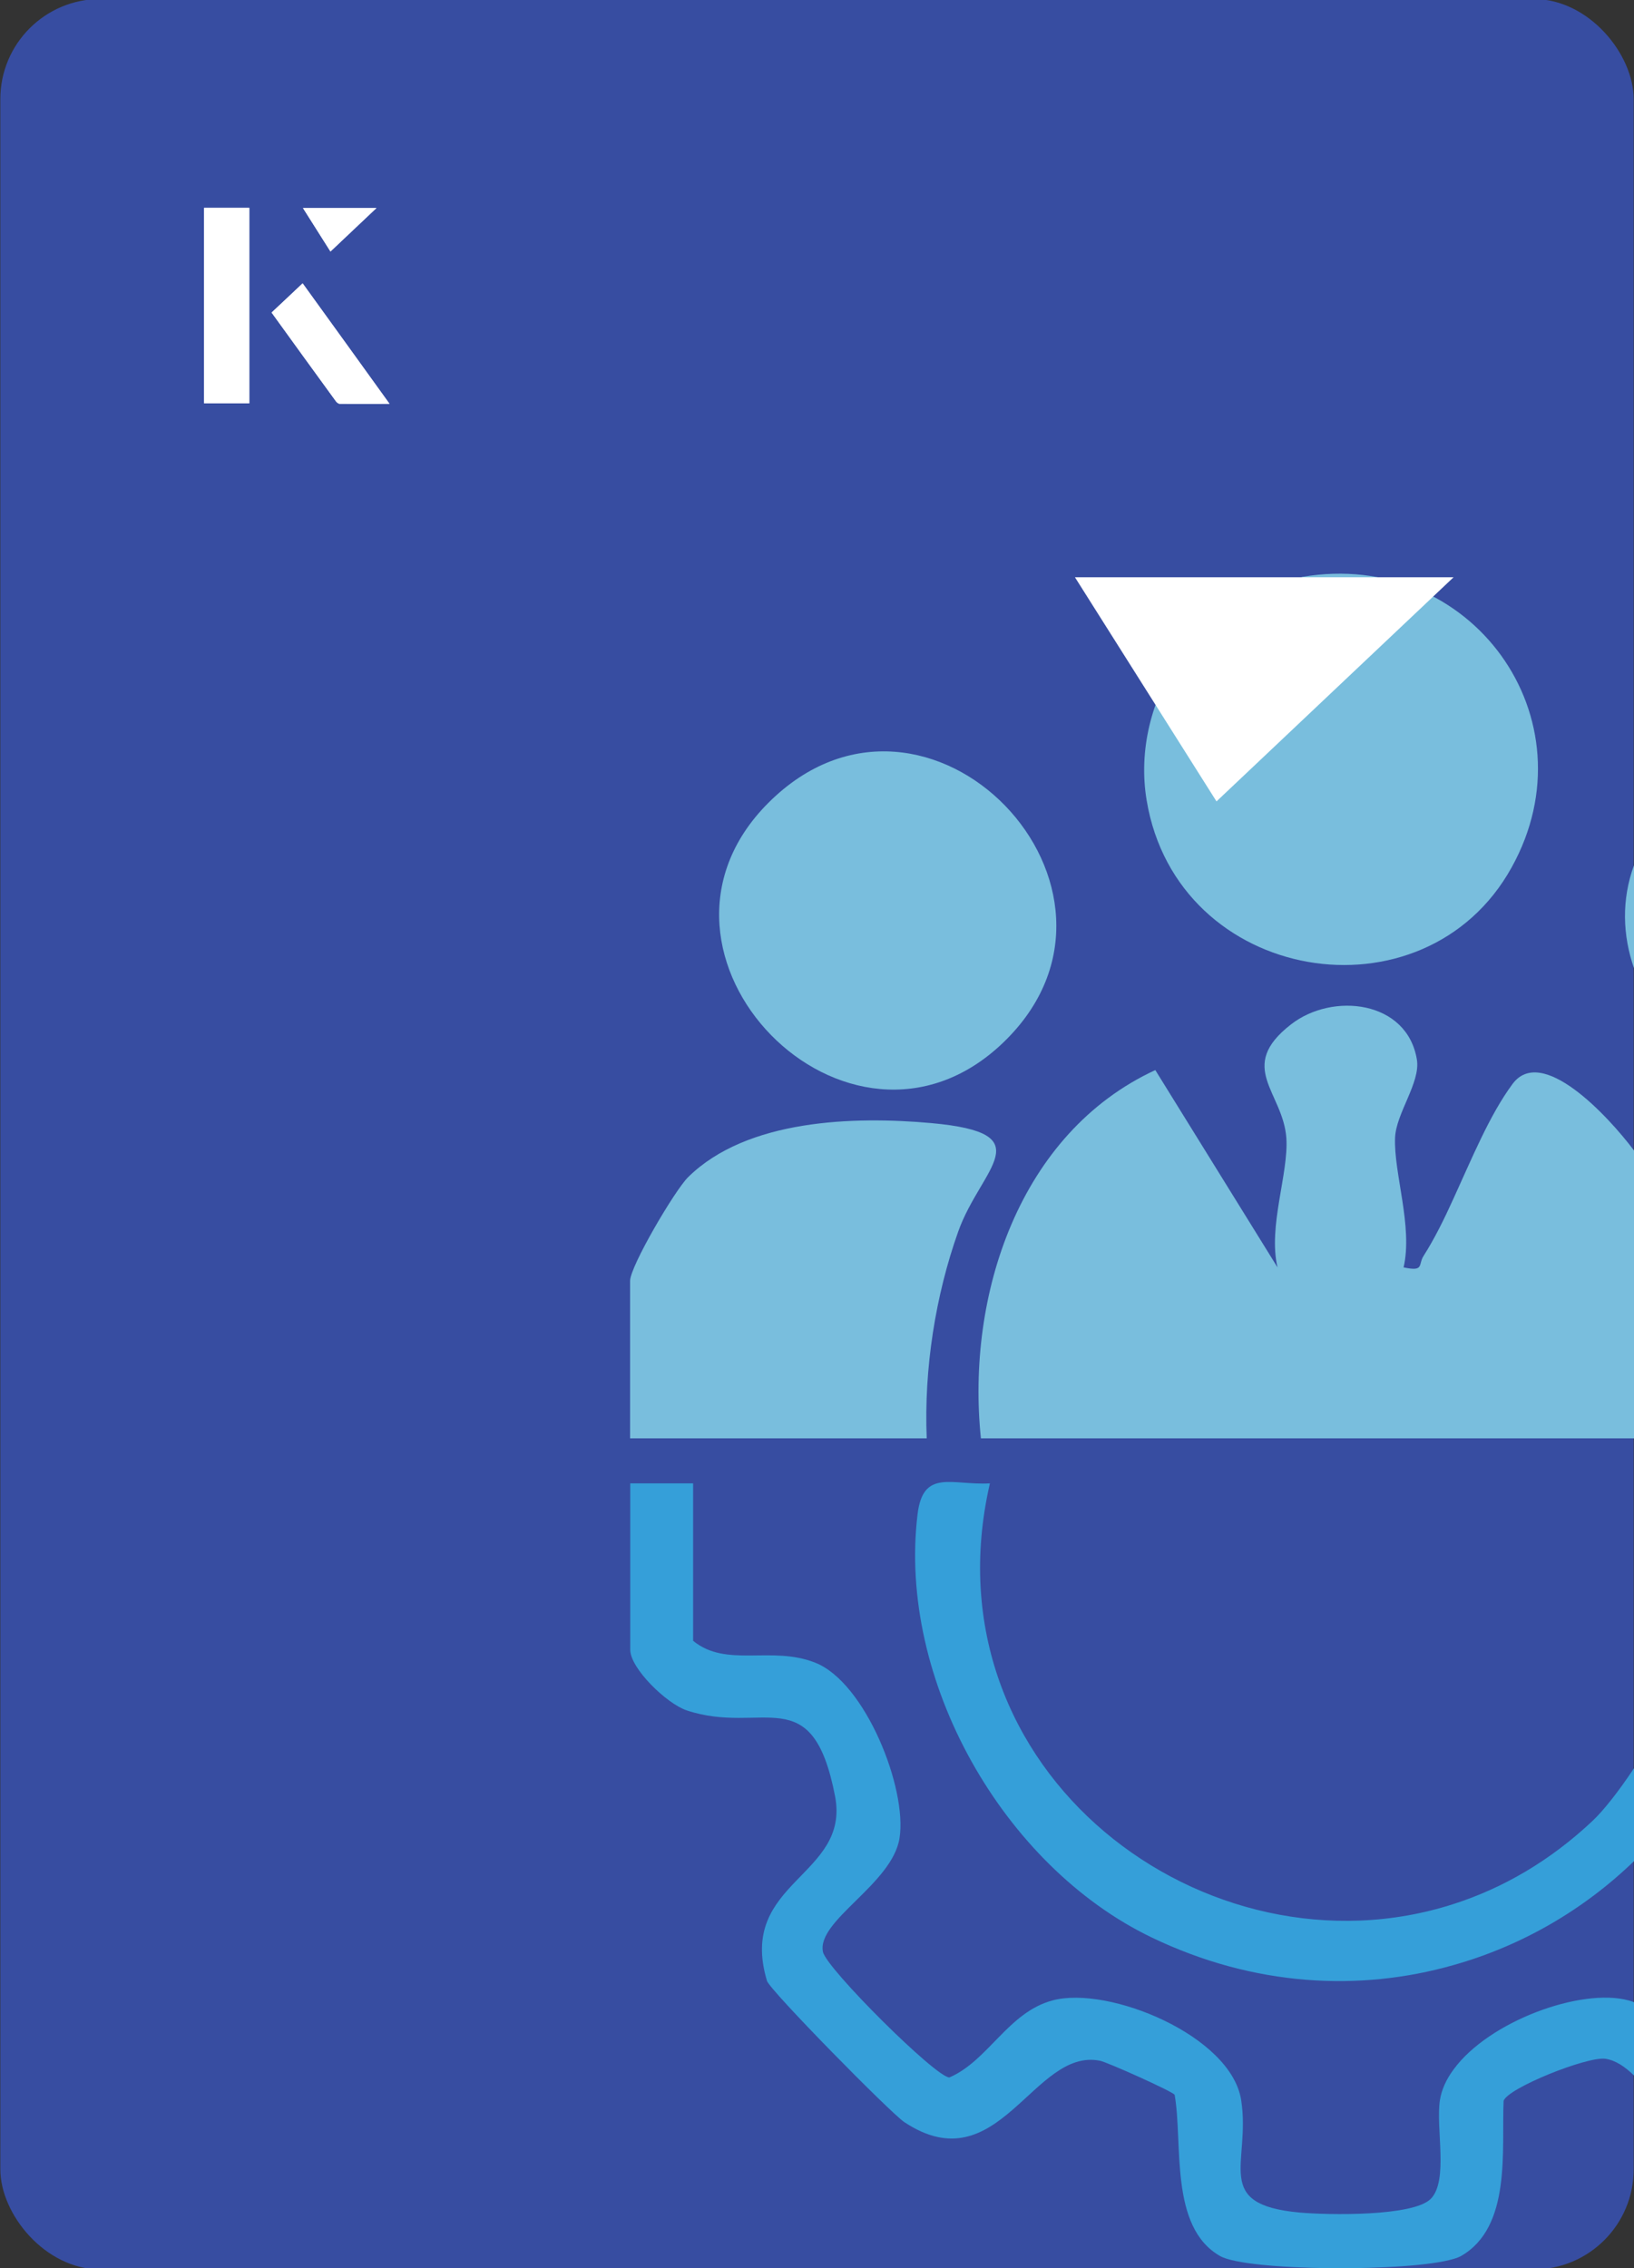
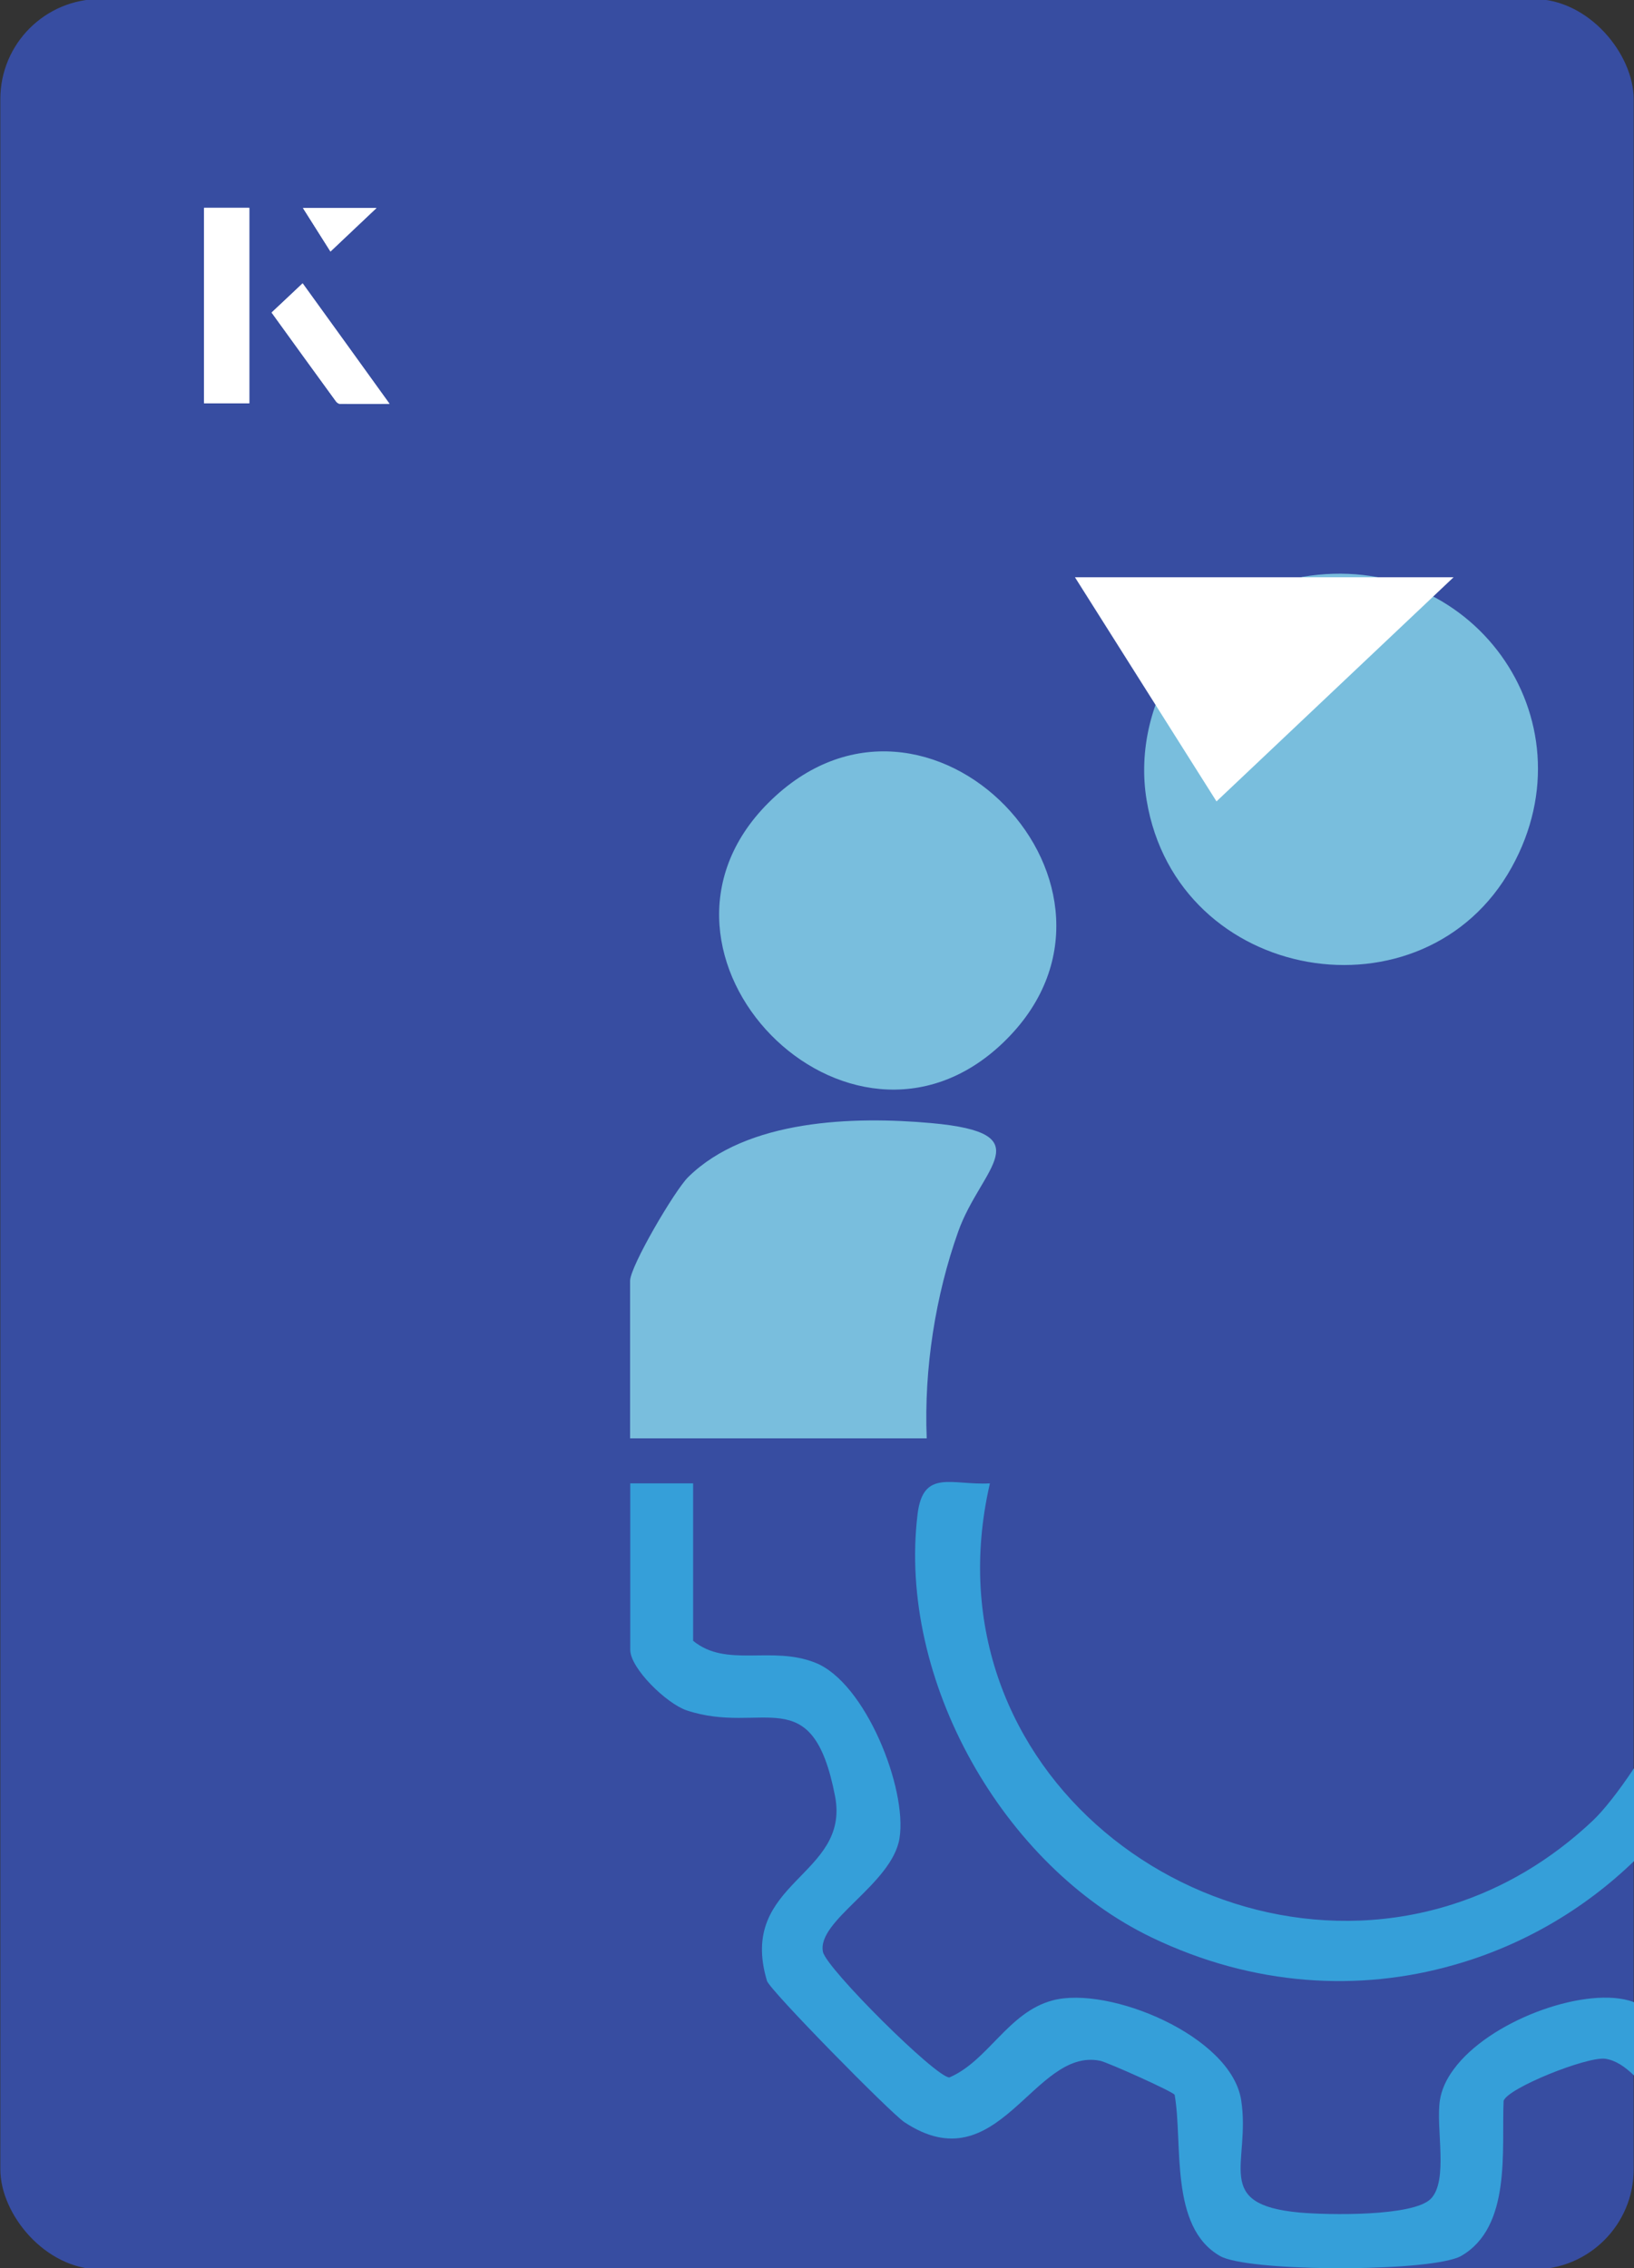
<svg xmlns="http://www.w3.org/2000/svg" id="Layer_1" data-name="Layer 1" viewBox="0 0 98 136">
  <rect x="0" y="0" width="98" height="136" fill="#333333" stroke="none" />
  <defs>
    <style>
      .cls-1 {
        fill: #fff;
      }

      .cls-2 {
        fill: #359fd9;
      }

      .cls-3 {
        fill: #79bedd;
      }

      .cls-4 {
        fill: #374da1;
      }
    </style>
  </defs>
  <rect class="cls-4" x=".02" y="-.07" width="97.96" height="136.13" rx="6" ry="6" transform="translate(98 136) rotate(-180)" />
  <g>
-     <path class="cls-3" d="M98,68.98v17.26h-39.17c-.89-8.6,2.31-18.31,10.46-22.08l7.33,11.83c-.58-2.45.67-5.61.53-7.75-.19-2.76-3.02-4.26.28-6.82,2.49-1.94,6.97-1.44,7.55,2.12.22,1.37-1.25,3.21-1.31,4.67-.09,2.11,1.08,5.35.51,7.78,1.26.27.86-.16,1.2-.69.64-1,1.23-2.19,1.8-3.45,1.1-2.4,2.16-5,3.53-6.85,1.74-2.37,5.7,1.87,7.29,3.98Z" />
    <path class="cls-2" d="M98,120.05v4.39c-.54-.52-1.1-.91-1.72-1-1.09-.15-5.84,1.75-6.1,2.52-.13,2.94.49,7.57-2.56,9.31-.11.06-.26.12-.44.17-2.65.8-12.39.74-14-.17-3.07-1.74-2.22-6.77-2.73-9.67-.14-.21-4.03-1.95-4.47-2.04-4.01-.82-6.08,7.43-11.74,3.68-.84-.56-8.07-7.91-8.24-8.47-1.79-5.98,5.02-6.24,4.08-11.09-1.37-7.05-4.33-3.61-8.9-5.13-1.21-.41-3.38-2.52-3.38-3.63v-9.98h3.77v9.44c2,1.64,4.69.27,7.32,1.31,3.01,1.18,5.53,7.54,5.06,10.52-.44,2.77-5,4.95-4.59,6.83.22,1,6.77,7.52,7.58,7.52,2.33-1,3.52-3.91,6.19-4.62,3.36-.9,10.71,2.12,11.31,5.98.59,3.79-1.77,6.26,3.51,6.74,1.66.15,6.79.25,7.86-.82,1.08-1.1.29-4.23.55-5.92.1-.64.39-1.26.82-1.84,2.12-2.9,7.66-4.91,10.49-4.14.11.03.22.06.33.11Z" />
    <path class="cls-3" d="M78.1,34.59c10.11-1.73,17.52,8.49,12.56,17.42-5.23,9.44-20.06,7-21.89-4.03-1-6.01,3.16-12.33,9.32-13.38Z" />
    <path class="cls-3" d="M55.59,86.24h-17.8v-9.44c0-.87,2.68-5.43,3.48-6.22,3.53-3.48,9.95-3.66,14.6-3.24,6.7.61,2.96,2.68,1.6,6.5s-2.06,8.21-1.89,12.4Z" />
-     <path class="cls-3" d="M98,51.88v6.17c-.68-1.95-.76-4.1,0-6.17Z" />
    <path class="cls-3" d="M46.08,48.14c9.53-9.53,23.65,5.19,14.09,14.37-9.27,8.9-23.16-5.3-14.09-14.37Z" />
    <path class="cls-2" d="M98,106.02v5.57c-3.02,2.92-6.74,5.08-10.82,6.23-5.64,1.61-11.98,1.29-18.1-1.65-8.92-4.28-15.25-15.45-14.05-25.37.33-2.76,2.06-1.73,4.34-1.86-3.99,17.32,13.05,29.98,27.81,25.22,2.93-.94,5.77-2.57,8.33-4.98.68-.64,1.58-1.79,2.49-3.16Z" />
  </g>
  <g>
    <g>
      <path class="cls-1" d="M14.95,12.46h-2.71v11.72h2.71v-11.72ZM16.29,18.74c1.29,1.79,2.57,3.55,3.85,5.31.05.07.15.15.23.16.97.01,1.93,0,2.99,0-1.78-2.47-3.48-4.83-5.21-7.22-.66.62-1.25,1.18-1.86,1.75ZM19.82,15.08c.84-.79,1.78-1.69,2.76-2.61h-4.41c.53.84,1.09,1.72,1.65,2.61Z" />
-       <path class="cls-1" d="M14.95,12.46v11.72h-2.71v-11.72h2.71Z" />
+       <path class="cls-1" d="M14.95,12.46v11.72h-2.71v-11.72Z" />
      <path class="cls-1" d="M16.29,18.74c.61-.57,1.21-1.13,1.86-1.75,1.73,2.39,3.43,4.75,5.21,7.22-1.06,0-2.03,0-2.99,0-.08,0-.18-.08-.23-.16-1.28-1.76-2.56-3.52-3.85-5.31Z" />
      <polygon class="cls-1" points="19.82 15.08 18.17 12.47 22.58 12.47 19.82 15.08" />
    </g>
    <path class="cls-1" d="M72.96,48.05c-2.89-4.58-5.76-9.12-8.49-13.44h22.71c-5.04,4.76-9.89,9.35-14.22,13.44Z" />
  </g>
</svg>